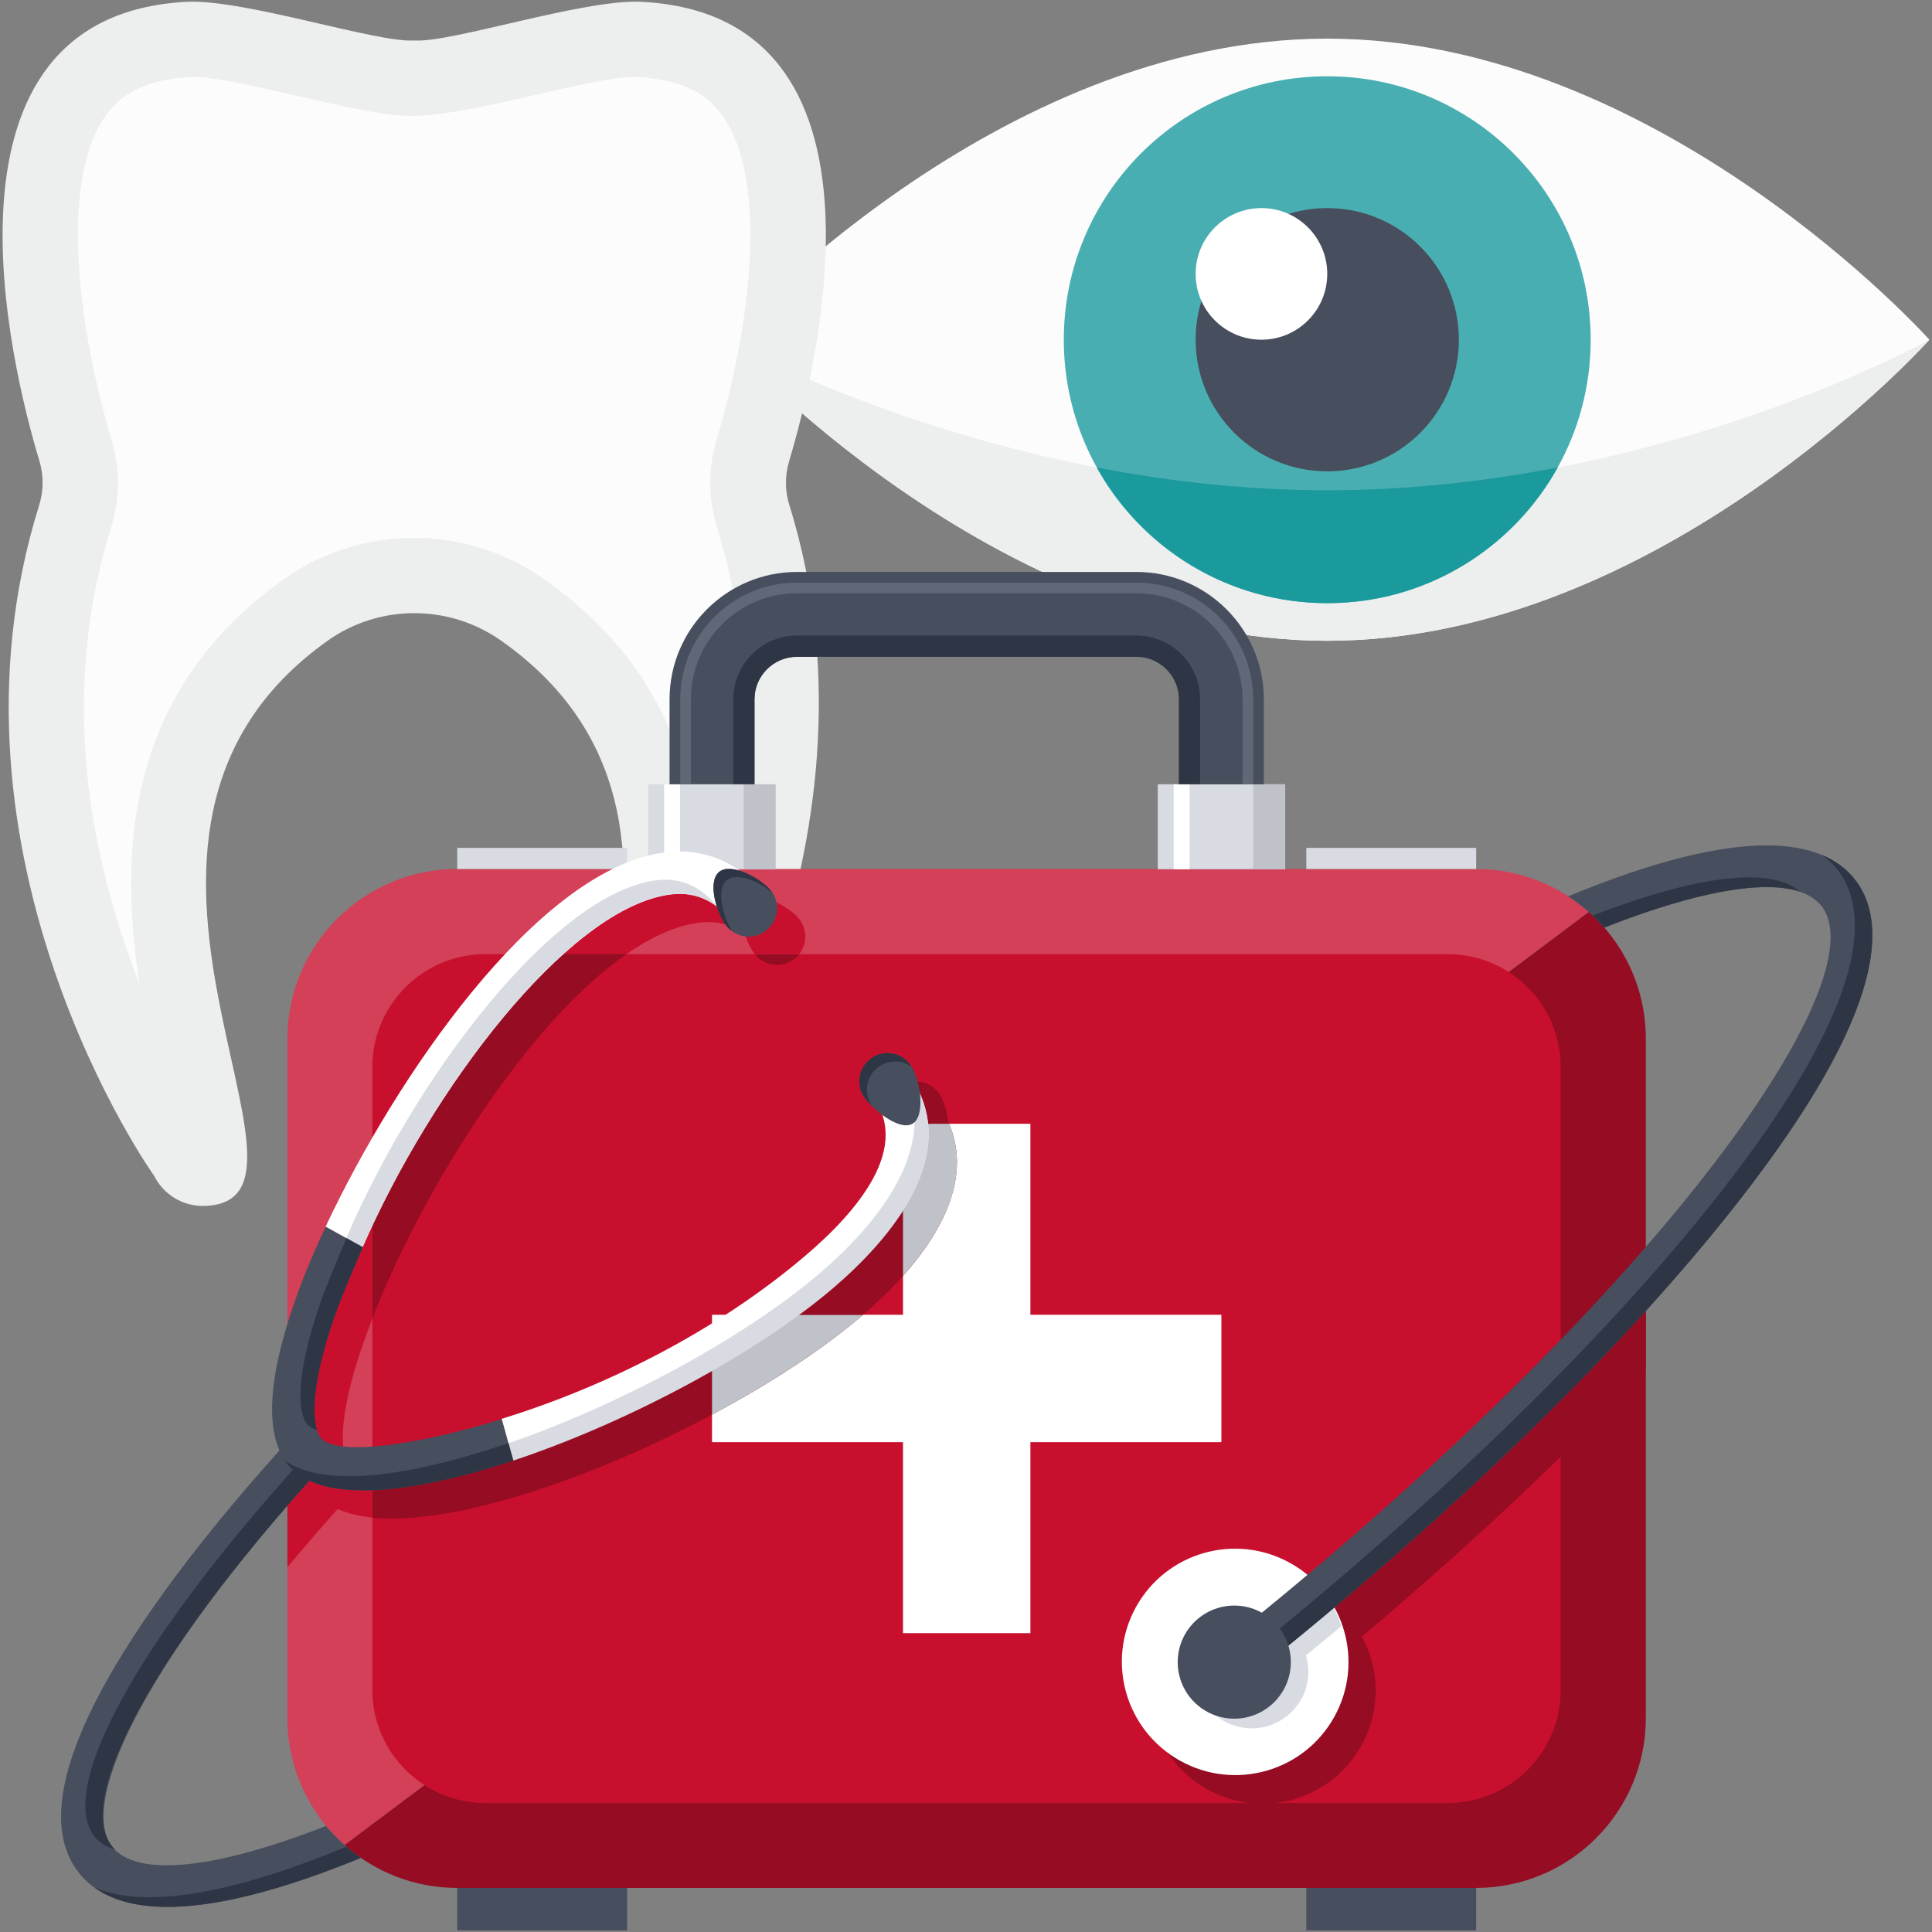
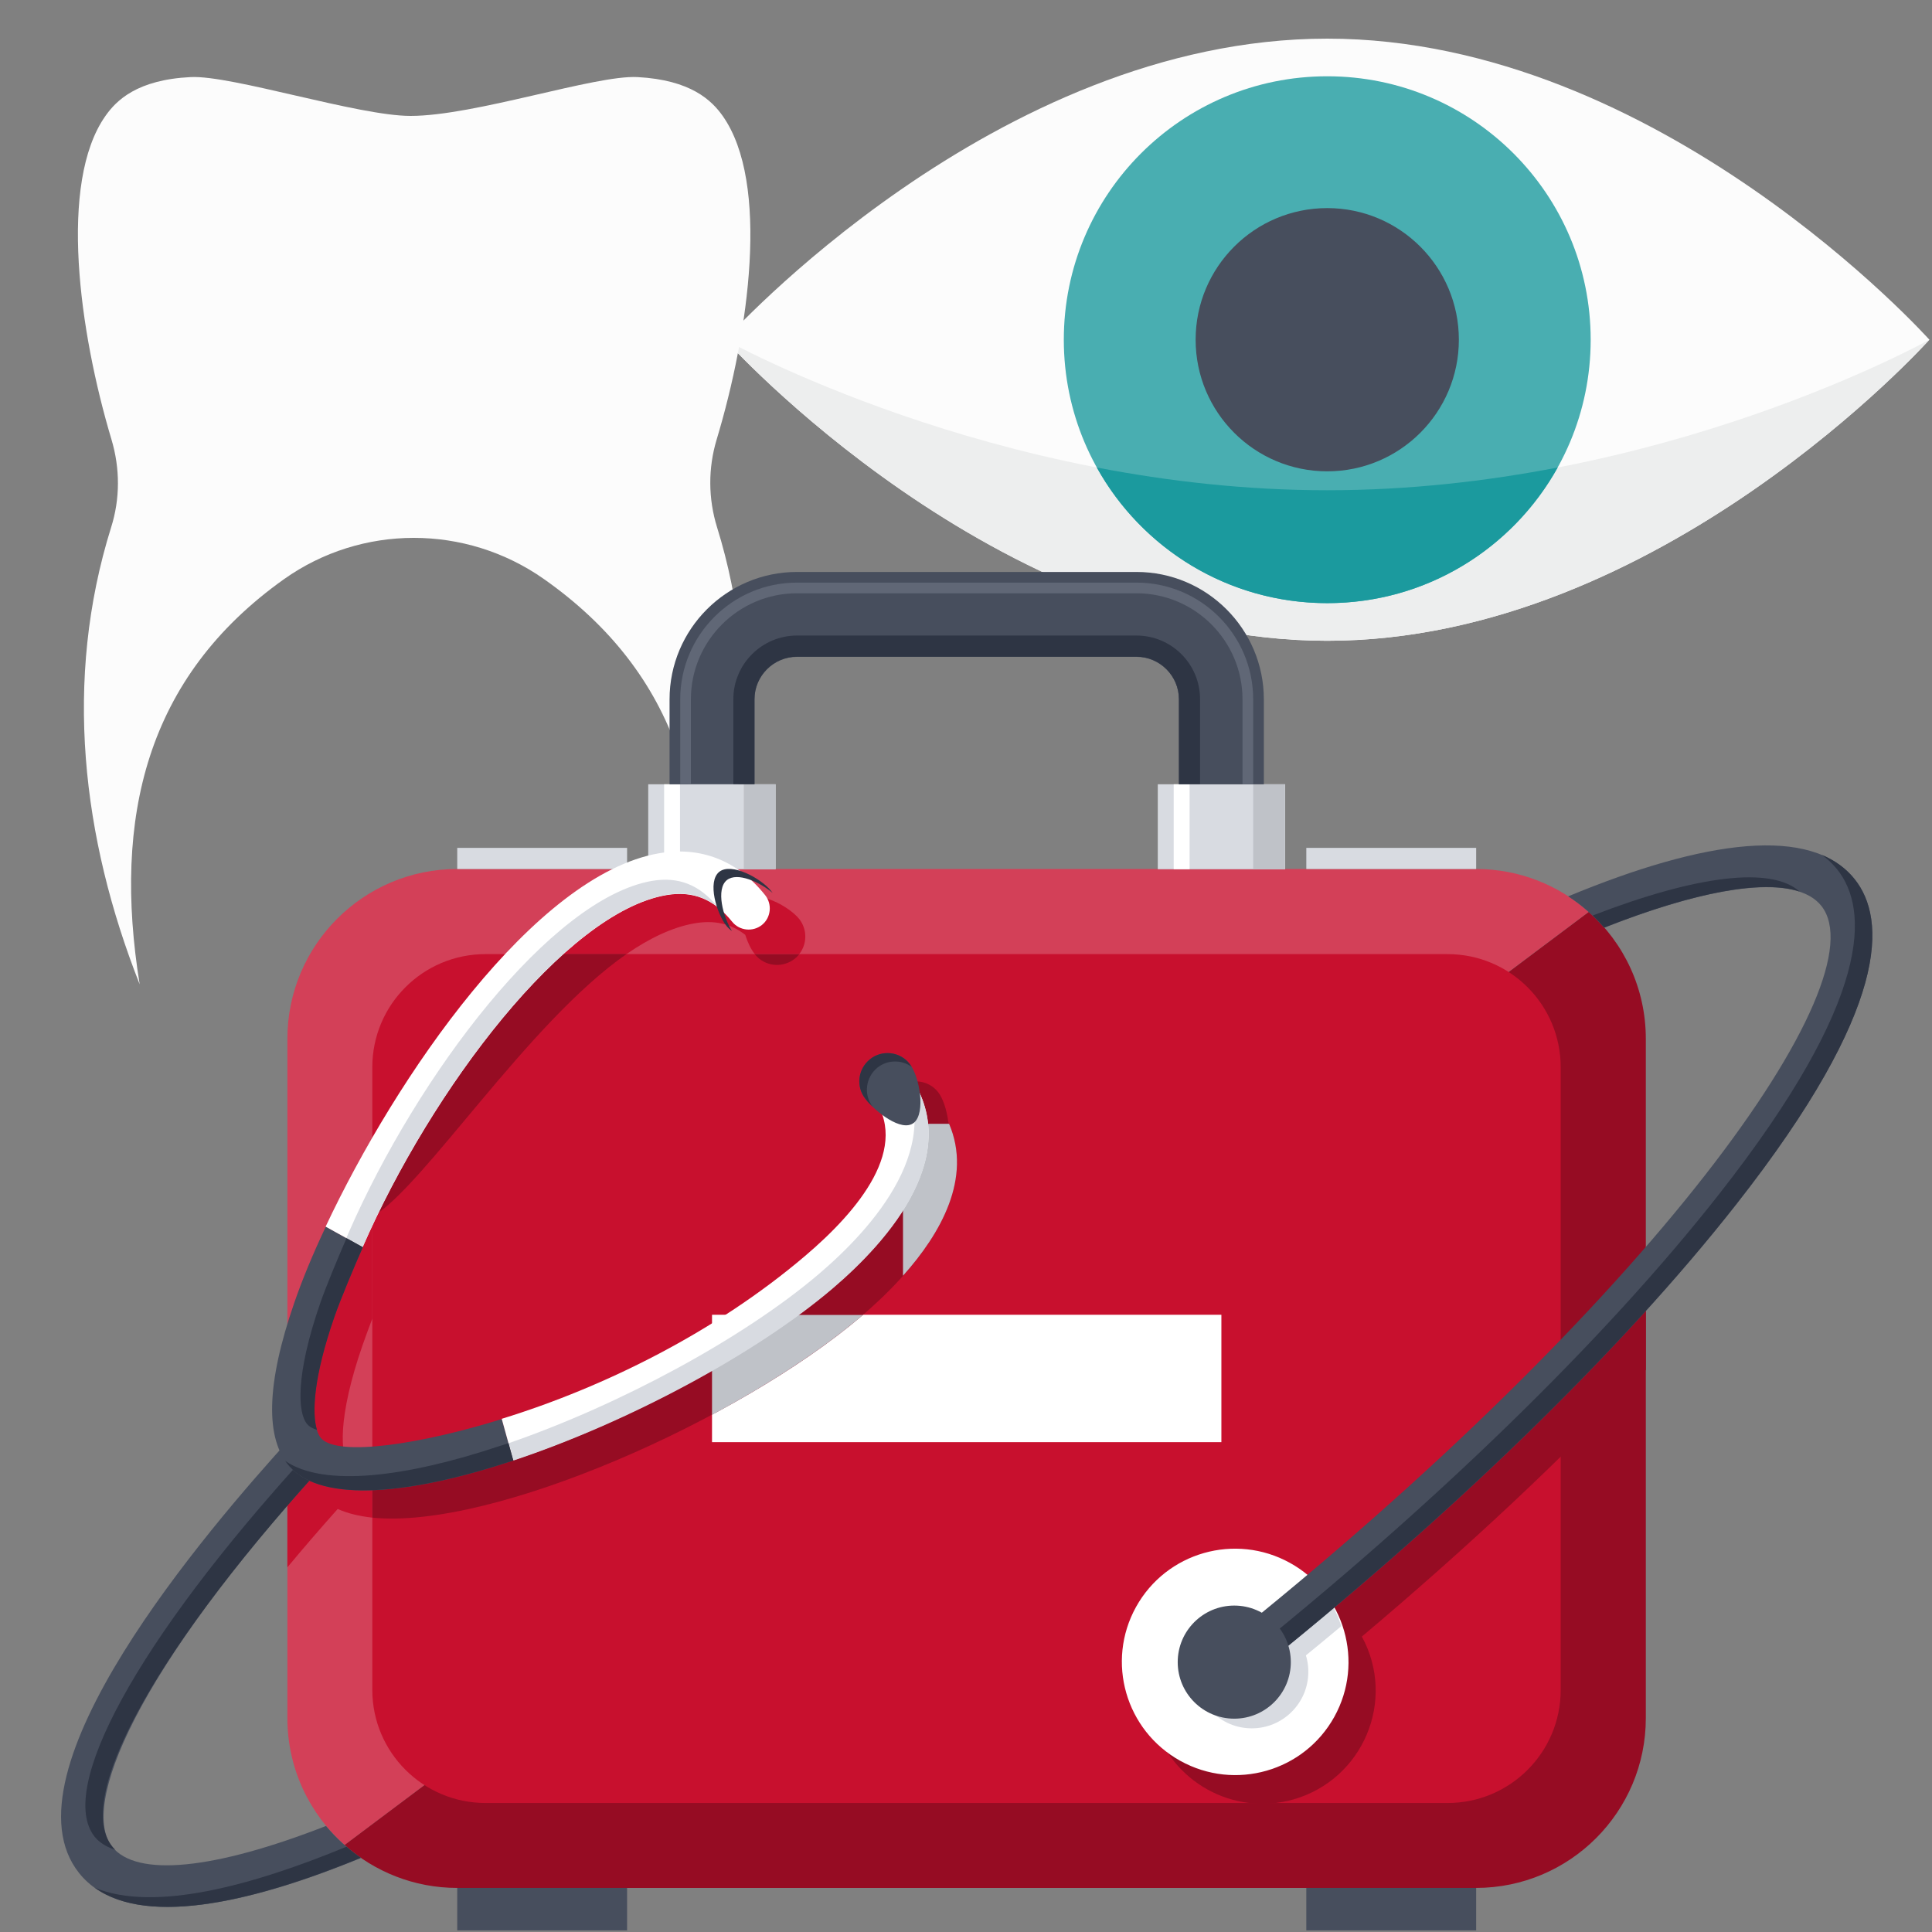
<svg xmlns="http://www.w3.org/2000/svg" version="1.1" id="Layer_1" x="0px" y="0px" viewBox="0 0 96 96" style="enable-background:new 0 0 96 96;" xml:space="preserve">
  <rect x="0" y="0" width="96" height="96" fill="#808080" stroke="none" />
  <style type="text/css"> .st0{fill:#FCFCFC;} .st1{fill:#EDEEEE;} .st2{fill:#49AEB1;} .st3{fill:#1B9A9E;} .st4{fill:#474E5D;} .st5{fill:#FFFFFF;} .st6{fill:#D34058;} .st7{fill:#960C23;} .st8{fill:#C8102E;} .st9{fill:#D8DBE1;} .st10{fill:#BFC2C8;} .st11{fill:#2E3544;} .st12{fill:#606776;} </style>
  <g>
    <g>
      <g>
        <path class="st0" d="M95.87,16.88c0,0-13.4,14.96-29.92,14.96S36.03,16.88,36.03,16.88S49.43,1.92,65.95,1.92 S95.87,16.88,95.87,16.88z" />
        <path class="st1" d="M65.95,24.36c-16.52,0-29.92-7.48-29.92-7.48s13.4,14.96,29.92,14.96s29.92-14.96,29.92-14.96 S82.48,24.36,65.95,24.36z" />
        <circle class="st2" cx="65.95" cy="16.88" r="13.09" />
        <path class="st3" d="M65.95,24.36c-4.06,0-7.92-0.45-11.45-1.13c2.23,4.02,6.52,6.74,11.45,6.74s9.21-2.72,11.45-6.74 C73.87,23.91,70.01,24.36,65.95,24.36z" />
        <circle class="st4" cx="65.95" cy="16.88" r="6.54" />
-         <circle class="st5" cx="62.68" cy="13.61" r="3.27" />
      </g>
    </g>
    <g>
-       <path class="st1" d="M24.88,31.82c-2.57-1.8-6.02-1.81-8.59,0.01c-13.66,9.69,1.13,27.92-6.14,28.09 c-1.06,0.03-2.03-0.56-2.5-1.51c-0.1-0.11-11.17-15.86-5.7-33.32c0.22-0.71,0.22-1.47,0.01-2.18C0.57,18.31-3.82,0.75,9.29,0.09 c2.84-0.14,9.49,2.06,11.29,1.92c1.79,0.14,8.45-2.07,11.29-1.92c13.12,0.66,8.72,18.22,7.34,22.83 c-0.21,0.71-0.21,1.47,0.01,2.17c5.34,17.12-5.6,33.21-5.7,33.32c-0.47,0.95-1.44,1.53-2.5,1.51 C23.55,59.74,38.79,41.58,24.88,31.82z" />
      <path class="st0" d="M6.94,48.91c-2.87-7.27-3.79-15.12-1.42-22.7c0.45-1.42,0.45-2.93,0.02-4.37C3.94,16.5,2.9,9.08,5.24,5.76 c0.54-0.77,1.57-1.8,4.24-1.93c2.03-0.1,8.32,1.93,10.92,1.93c3.18,0,9.18-2.04,11.27-1.93c2.67,0.14,3.7,1.17,4.24,1.93 c2.35,3.33,1.31,10.74-0.3,16.08c-0.43,1.43-0.42,2.94,0.02,4.36c2.28,7.33,1.39,14.98-1.28,22.12 c1.25-8.12-0.63-14.85-7.34-19.56c-3.87-2.71-9.04-2.72-12.9,0.02C7.26,33.65,5.6,40.63,6.94,48.91z" />
    </g>
    <g>
      <g>
        <path class="st6" d="M73.35,43.18H22.72c-4.66,0-8.44,3.78-8.44,8.44v33.75c0,2.51,1.1,4.76,2.84,6.31l61.82-46.37 C77.46,43.99,75.5,43.18,73.35,43.18z" />
        <path class="st7" d="M78.95,45.31L17.12,91.68c1.49,1.32,3.45,2.13,5.6,2.13h50.62c4.66,0,8.44-3.78,8.44-8.44V51.62 C81.78,49.11,80.69,46.86,78.95,45.31z" />
        <path class="st8" d="M18.5,83.97V53.03c0-3.11,2.52-5.62,5.62-5.62h47.81c3.11,0,5.62,2.52,5.62,5.62v30.94 c0,3.11-2.52,5.62-5.62,5.62H24.13C21.02,89.59,18.5,87.07,18.5,83.97z" />
-         <rect x="44.87" y="55.84" class="st5" width="6.33" height="25.31" />
        <rect x="35.38" y="65.33" class="st5" width="25.31" height="6.33" />
        <rect x="64.91" y="93.81" class="st4" width="8.44" height="2.11" />
        <rect x="22.72" y="93.81" class="st4" width="8.44" height="2.11" />
        <rect x="64.91" y="42.13" class="st9" width="8.44" height="1.05" />
        <rect x="22.72" y="42.13" class="st9" width="8.44" height="1.05" />
        <rect x="32.21" y="38.97" class="st9" width="6.33" height="4.22" />
        <rect x="36.96" y="38.97" class="st10" width="1.58" height="4.22" />
        <rect x="33" y="38.97" class="st5" width="0.79" height="4.22" />
        <rect x="57.53" y="38.97" class="st9" width="6.33" height="4.22" />
        <rect x="62.27" y="38.97" class="st10" width="1.58" height="4.22" />
        <rect x="58.32" y="38.97" class="st5" width="0.79" height="4.22" />
        <path class="st4" d="M62.8,38.97h-4.22v-4.22c0-1.16-0.95-2.11-2.11-2.11H39.6c-1.16,0-2.11,0.95-2.11,2.11v4.22h-4.22v-4.22 c0-3.49,2.84-6.33,6.33-6.33h16.87c3.49,0,6.33,2.84,6.33,6.33V38.97z" />
        <path class="st11" d="M56.47,31.58H39.6c-1.74,0-3.16,1.42-3.16,3.16v4.22h1.05v-4.22c0-1.16,0.95-2.11,2.11-2.11h16.87 c1.16,0,2.11,0.95,2.11,2.11v4.22h1.05v-4.22C59.63,33,58.22,31.58,56.47,31.58z" />
        <path class="st12" d="M56.47,28.95H39.6c-3.2,0-5.8,2.6-5.8,5.8v4.22h0.53v-4.22c0-2.91,2.37-5.27,5.27-5.27h16.87 c2.91,0,5.27,2.37,5.27,5.27v4.22h0.53v-4.22C62.27,31.55,59.67,28.95,56.47,28.95z" />
      </g>
      <g>
        <path class="st8" d="M34.51,45.88c0.98-0.17,1.8,0.01,2.52,0.57c0.12,0.38,0.29,0.73,0.47,0.95h2.22c0.39-0.5,0.4-1.22-0.01-1.74 c-0.29-0.36-0.94-0.8-1.54-0.99c-1.16-0.83-2.53-1.13-4.02-0.87c-1.96,0.34-4.09,1.67-6.19,3.6h3.18 C32.29,46.61,33.42,46.07,34.51,45.88z" />
        <path class="st8" d="M17.37,72.87c-0.48-0.53-0.6-2.44,0.65-6.04c0.15-0.43,0.31-0.86,0.48-1.31v-5.06 c-2.76,5.41-4.26,10.63-3.21,13.02c-0.32,0.35-0.66,0.74-1.01,1.14v3.26c0.77-0.93,1.6-1.89,2.5-2.9 c0.49,0.22,1.07,0.36,1.72,0.43v-2.14C17.95,73.21,17.56,73.08,17.37,72.87z" />
        <path class="st7" d="M37.51,47.42c0.49,0.61,1.37,0.7,1.98,0.22c0.09-0.07,0.16-0.15,0.23-0.23H37.5 C37.5,47.41,37.51,47.42,37.51,47.42z" />
-         <path class="st7" d="M31.14,47.4h-3.18c-3.54,3.26-7,8.23-9.46,13.06v5.06C21.05,58.98,26.24,50.8,31.14,47.4z" />
+         <path class="st7" d="M31.14,47.4h-3.18c-3.54,3.26-7,8.23-9.46,13.06C21.05,58.98,26.24,50.8,31.14,47.4z" />
        <path class="st7" d="M42.77,65.43c2.46-2.09,6.02-5.95,4.35-9.68c-0.07-0.59-0.27-1.19-0.51-1.49c-0.49-0.61-1.37-0.7-1.98-0.22 c-0.61,0.49-0.7,1.37-0.22,1.98c0.19,0.23,0.49,0.53,0.83,0.78c0.82,2.36-1.54,5.06-3.84,7.02c-8.04,6.83-19.19,9.83-22.9,9.45 v2.14C24.45,76.02,36.72,70.57,42.77,65.43z" />
        <path class="st7" d="M81.78,68.07v-3.12c-4.08,4.52-9.27,9.54-15.44,14.73c-1.38-1.15-3.3-1.63-5.16-1.09 c-2.99,0.86-4.71,3.97-3.86,6.96c0.86,2.99,3.97,4.71,6.96,3.86c3.44-0.99,5.12-4.91,3.39-8.09 C72.94,76.88,77.74,72.38,81.78,68.07z" />
        <path class="st10" d="M44.87,56.49c0.12,0.11,0.25,0.21,0.38,0.31c0.34,0.97,0.13,2-0.38,3.01v3.58c1.88-2.1,3.44-4.86,2.29-7.55 h-2.29V56.49z" />
        <path class="st10" d="M42.77,65.43c0.04-0.03,0.07-0.06,0.11-0.09h-3.39c-1.33,0.98-2.71,1.87-4.11,2.66v2.3 C38.21,68.78,40.81,67.09,42.77,65.43z" />
      </g>
      <g>
        <ellipse transform="matrix(0.485 -0.875 0.875 0.485 -40.636 96.186)" class="st5" cx="61.33" cy="82.59" rx="5.62" ry="5.63" />
        <circle class="st9" cx="62.2" cy="83.07" r="2.81" />
        <path class="st9" d="M65.6,78.93c-1.31,1.1-2.66,2.2-4.06,3.32l1.31,1.65c1.29-1.03,2.56-2.06,3.8-3.1 C66.42,80.09,66.06,79.46,65.6,78.93z" />
        <path class="st4" d="M92.16,43.69c-2.14-2.69-7.45-1.97-14.24,0.85c0.67,0.43,1.27,0.96,1.79,1.56 c5.68-2.24,9.56-2.63,10.79-1.09c2.95,3.71-8.4,19.71-29.83,36.76l1.31,1.65c9.95-7.91,18.57-16.28,24.29-23.57 C93.96,50.05,93.72,45.65,92.16,43.69z" />
        <path class="st11" d="M92.16,43.69c-0.42-0.53-0.97-0.93-1.63-1.21c0.29,0.21,0.54,0.45,0.76,0.72 c1.56,1.96,1.81,6.36-5.88,16.15c-5.66,7.21-14.17,15.49-23.99,23.33l0.57,0.72c9.95-7.91,18.57-16.28,24.29-23.57 C93.96,50.05,93.72,45.65,92.16,43.69z" />
        <path class="st11" d="M79.14,45.49c0.2,0.19,0.39,0.39,0.57,0.6c4.52-1.78,7.9-2.39,9.71-1.79 C88.03,43.05,84.37,43.47,79.14,45.49z" />
        <circle class="st4" cx="61.33" cy="82.59" r="2.81" />
        <path class="st4" d="M16.2,90.73c-5.58,2.18-9.41,2.56-10.63,1.03C4,89.77,6.64,83.13,16.11,72.76l-1.56-1.42 C10.22,76.08-0.04,88.09,3.93,93.07c2.11,2.65,7.32,2,14.01-0.75C17.29,91.87,16.7,91.33,16.2,90.73z" />
        <path class="st11" d="M15.6,73.32c-0.13-0.34-0.26-0.68-0.38-1.02C6.7,81.64,2.84,88.92,4.7,91.26c0.23,0.29,0.58,0.51,1.03,0.66 c-0.06-0.06-0.11-0.11-0.16-0.18C3.74,89.45,7.42,82.41,15.6,73.32z" />
        <path class="st11" d="M17.22,91.76c-4.64,1.92-9.56,3.27-12.51,2.04c2.74,1.97,8.14,0.6,13.22-1.49 C17.68,92.14,17.44,91.96,17.22,91.76z" />
        <path class="st4" d="M16.61,65.43c-1.25,3.6-1.13,5.51-0.65,6.04c0.83,0.92,4.94,0.3,8.98-0.96l0.57,2.06 c-5.01,1.67-9.46,2.15-11.11,0.31c-1.24-1.38-1.17-4.12,0.22-8.14c0.39-1.13,0.92-2.42,1.57-3.79l1.84,1.02 C17.62,62.88,16.91,64.58,16.61,65.43z" />
        <path class="st5" d="M40,62.41c2.64-2.24,5.34-5.45,3.28-8.02c-0.36-0.45-0.29-1.12,0.16-1.48c0.45-0.36,1.12-0.29,1.48,0.16 c3.29,4.09-0.82,8.61-3.56,10.94c-3.85,3.27-10.21,6.66-15.86,8.55l-0.57-2.06C30.06,68.92,35.59,66.16,40,62.41z" />
        <path class="st5" d="M32.74,42.4c2.08-0.36,3.91,0.36,5.28,2.08c0.36,0.45,0.29,1.12-0.16,1.48c-0.45,0.36-1.12,0.29-1.48-0.16 c-0.91-1.13-1.95-1.55-3.28-1.32c-5.01,0.87-11.64,9.62-15.08,17.49l-1.84-1.02C19.69,53.48,26.57,43.47,32.74,42.4z" />
        <path class="st9" d="M32.4,43.77c-5.01,0.87-11.64,9.62-15.08,17.49c-0.03,0.08-0.07,0.16-0.11,0.25l0.81,0.45 c3.44-7.87,10.07-16.62,15.08-17.49c0.99-0.17,1.82,0.02,2.56,0.59C34.75,43.96,33.72,43.55,32.4,43.77z" />
        <path class="st9" d="M44.93,53.08c-0.11-0.14-0.26-0.25-0.41-0.31c2.73,3.99-1.2,8.3-3.85,10.55c-3.74,3.18-9.86,6.48-15.39,8.39 l0.24,0.86c5.65-1.88,12.01-5.27,15.86-8.55C44.11,61.69,48.21,57.17,44.93,53.08z" />
        <path class="st11" d="M15.75,71.05c-0.26-0.85-0.16-2.66,0.87-5.62c0.29-0.85,1.01-2.55,1.41-3.46l-0.81-0.45 c-0.41,0.94-1.03,2.43-1.3,3.21c-1.25,3.6-1.13,5.51-0.65,6.04C15.37,70.89,15.53,70.98,15.75,71.05z" />
        <path class="st11" d="M24.8,71.86c-4.59,1.53-8.7,2.06-10.63,0.73c0.07,0.1,0.15,0.2,0.23,0.29c1.65,1.84,6.1,1.35,11.11-0.31 l-0.24-0.86C25.11,71.76,24.96,71.81,24.8,71.86z" />
        <path class="st4" d="M45.2,52.86c0.49,0.61,0.81,2.44,0.21,2.93c-0.61,0.49-1.91-0.56-2.4-1.17c-0.49-0.61-0.39-1.49,0.22-1.98 C43.83,52.15,44.72,52.25,45.2,52.86z" />
        <path class="st11" d="M45.2,52.86c0.03,0.04,0.07,0.1,0.1,0.15c-0.5-0.36-1.2-0.36-1.7,0.04c-0.59,0.48-0.7,1.34-0.24,1.94 c-0.14-0.13-0.26-0.26-0.35-0.38c-0.49-0.61-0.39-1.49,0.22-1.98C43.83,52.15,44.72,52.25,45.2,52.86z" />
-         <path class="st4" d="M38.3,44.25c0.49,0.61,0.39,1.49-0.22,1.98c-0.61,0.49-1.49,0.39-1.98-0.22c-0.49-0.61-0.97-2.2-0.36-2.69 C36.35,42.84,37.81,43.65,38.3,44.25z" />
        <path class="st11" d="M38.3,44.25c0.03,0.04,0.06,0.08,0.09,0.12c-0.63-0.54-1.75-1.05-2.27-0.64c-0.56,0.45-0.19,1.84,0.25,2.53 c-0.1-0.07-0.19-0.15-0.27-0.25c-0.49-0.61-0.97-2.2-0.36-2.69C36.35,42.84,37.81,43.65,38.3,44.25z" />
      </g>
    </g>
  </g>
</svg>